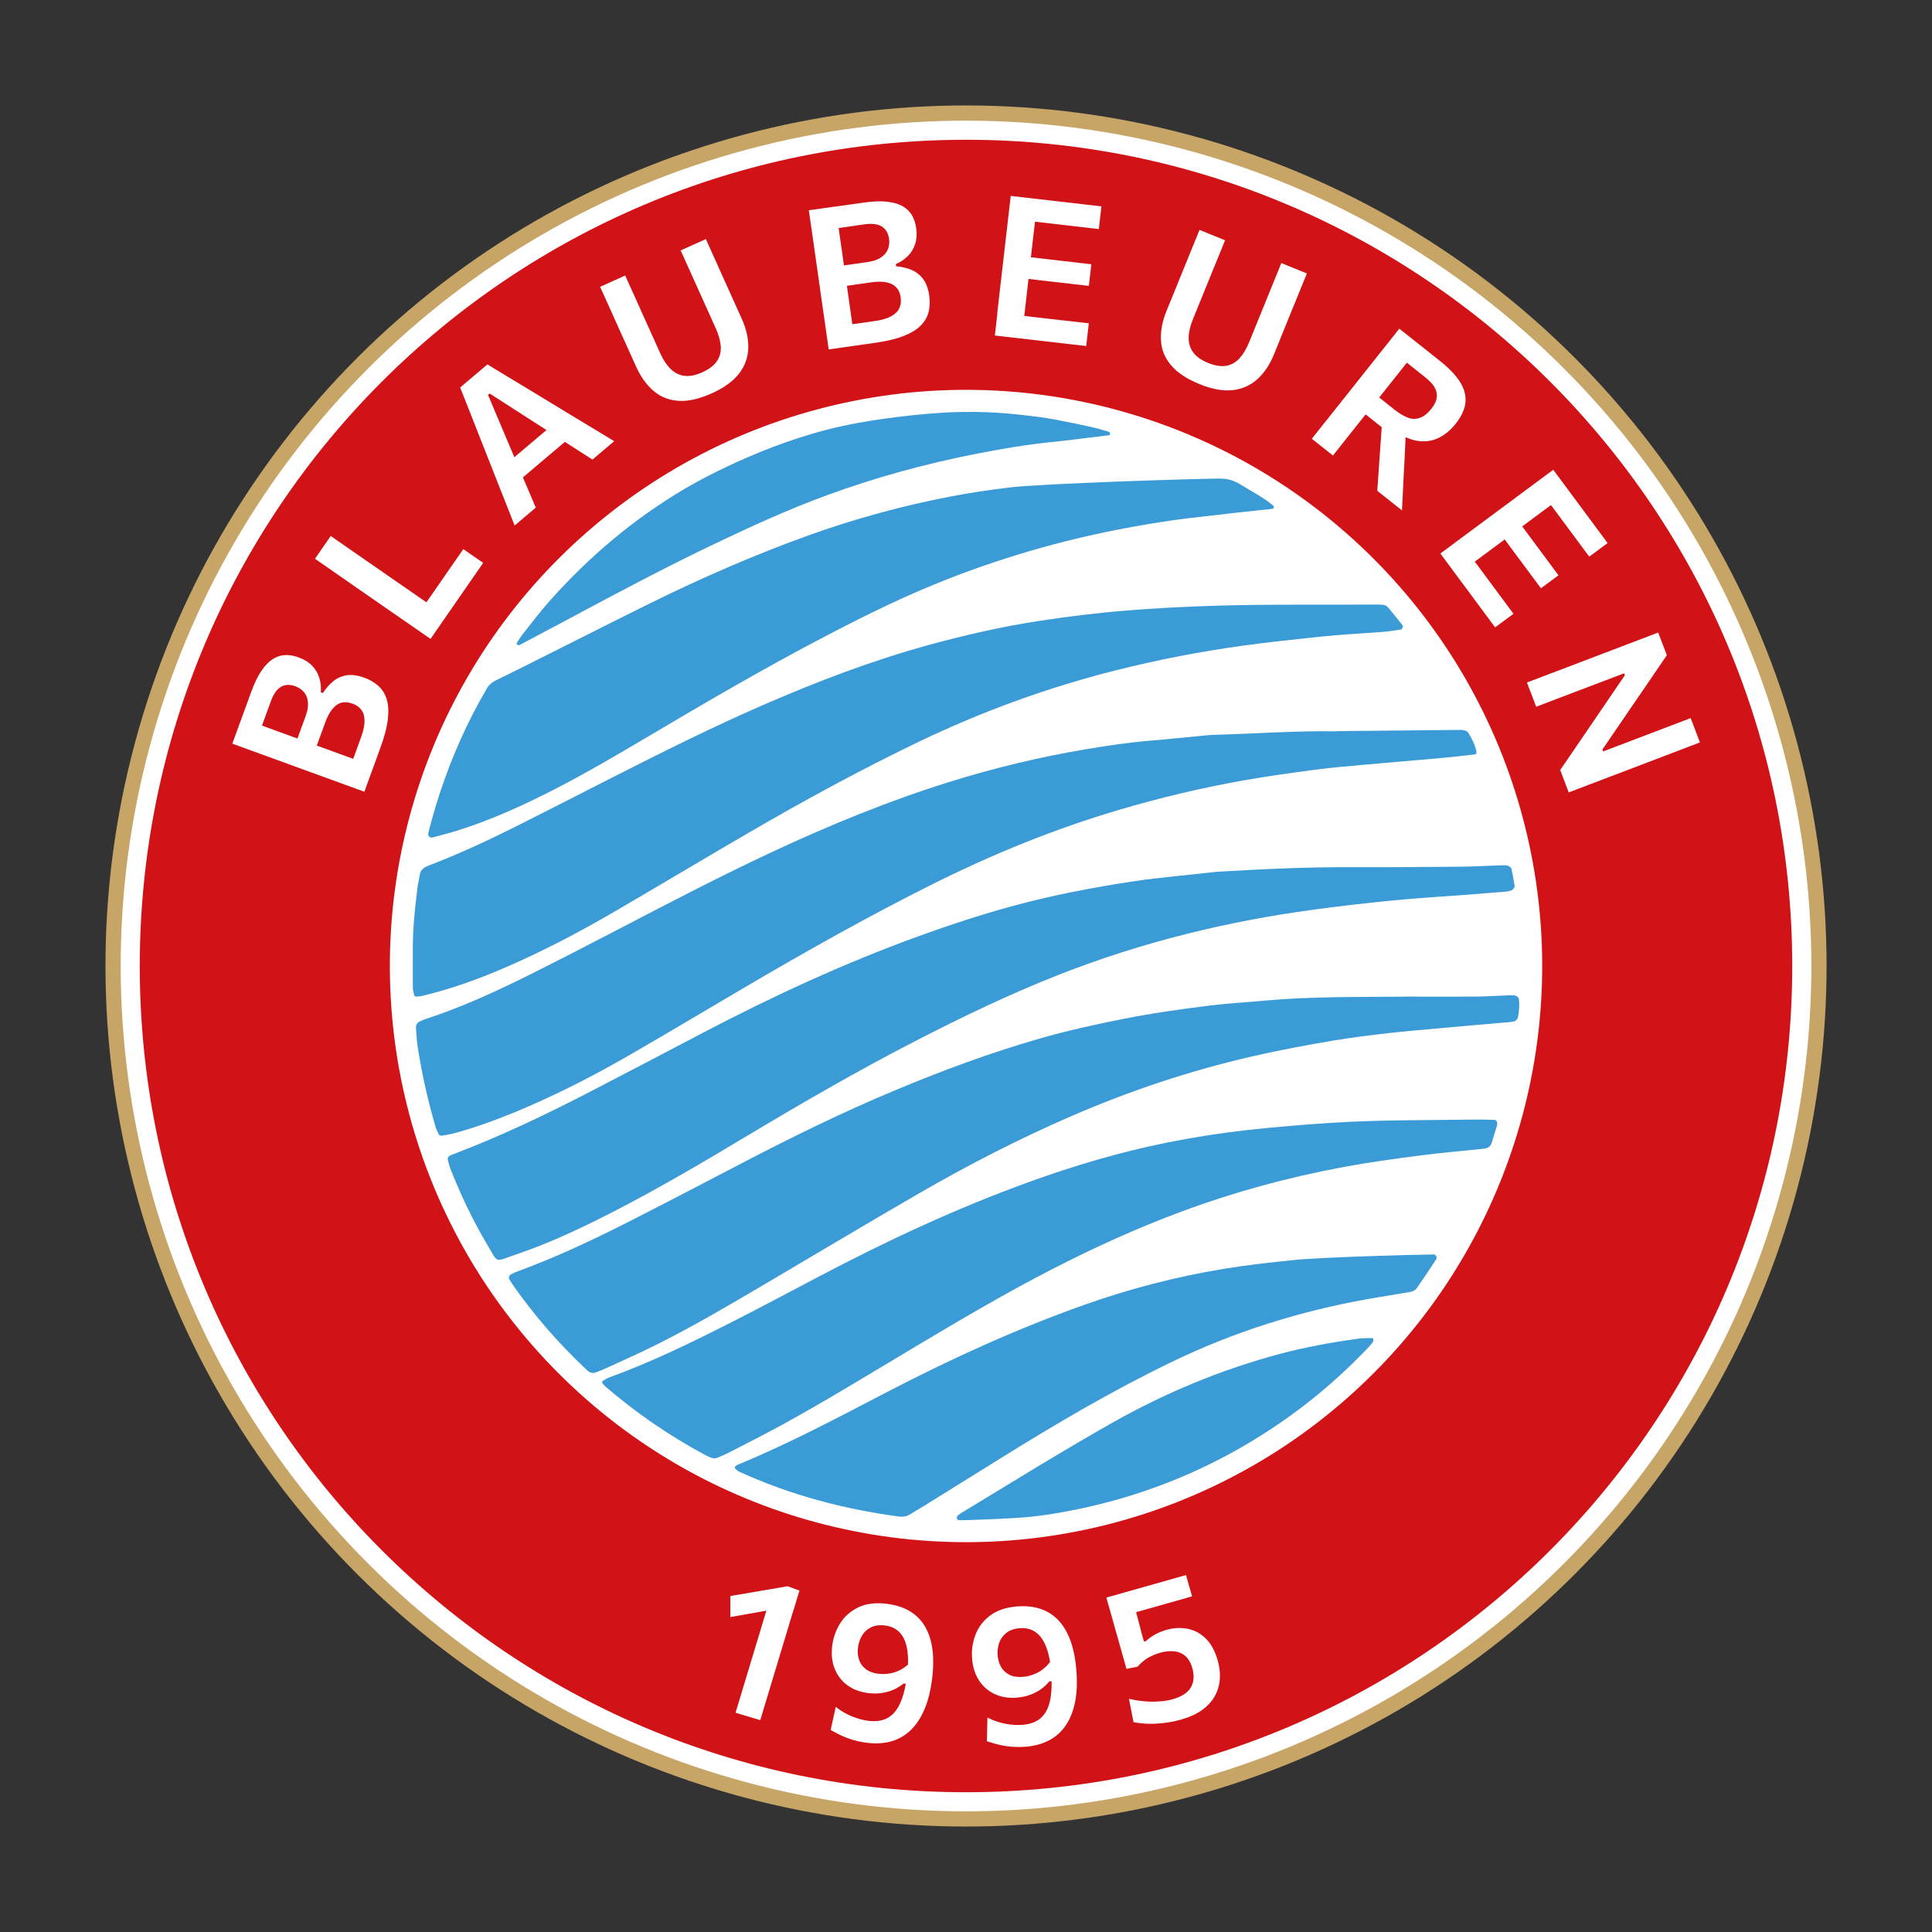
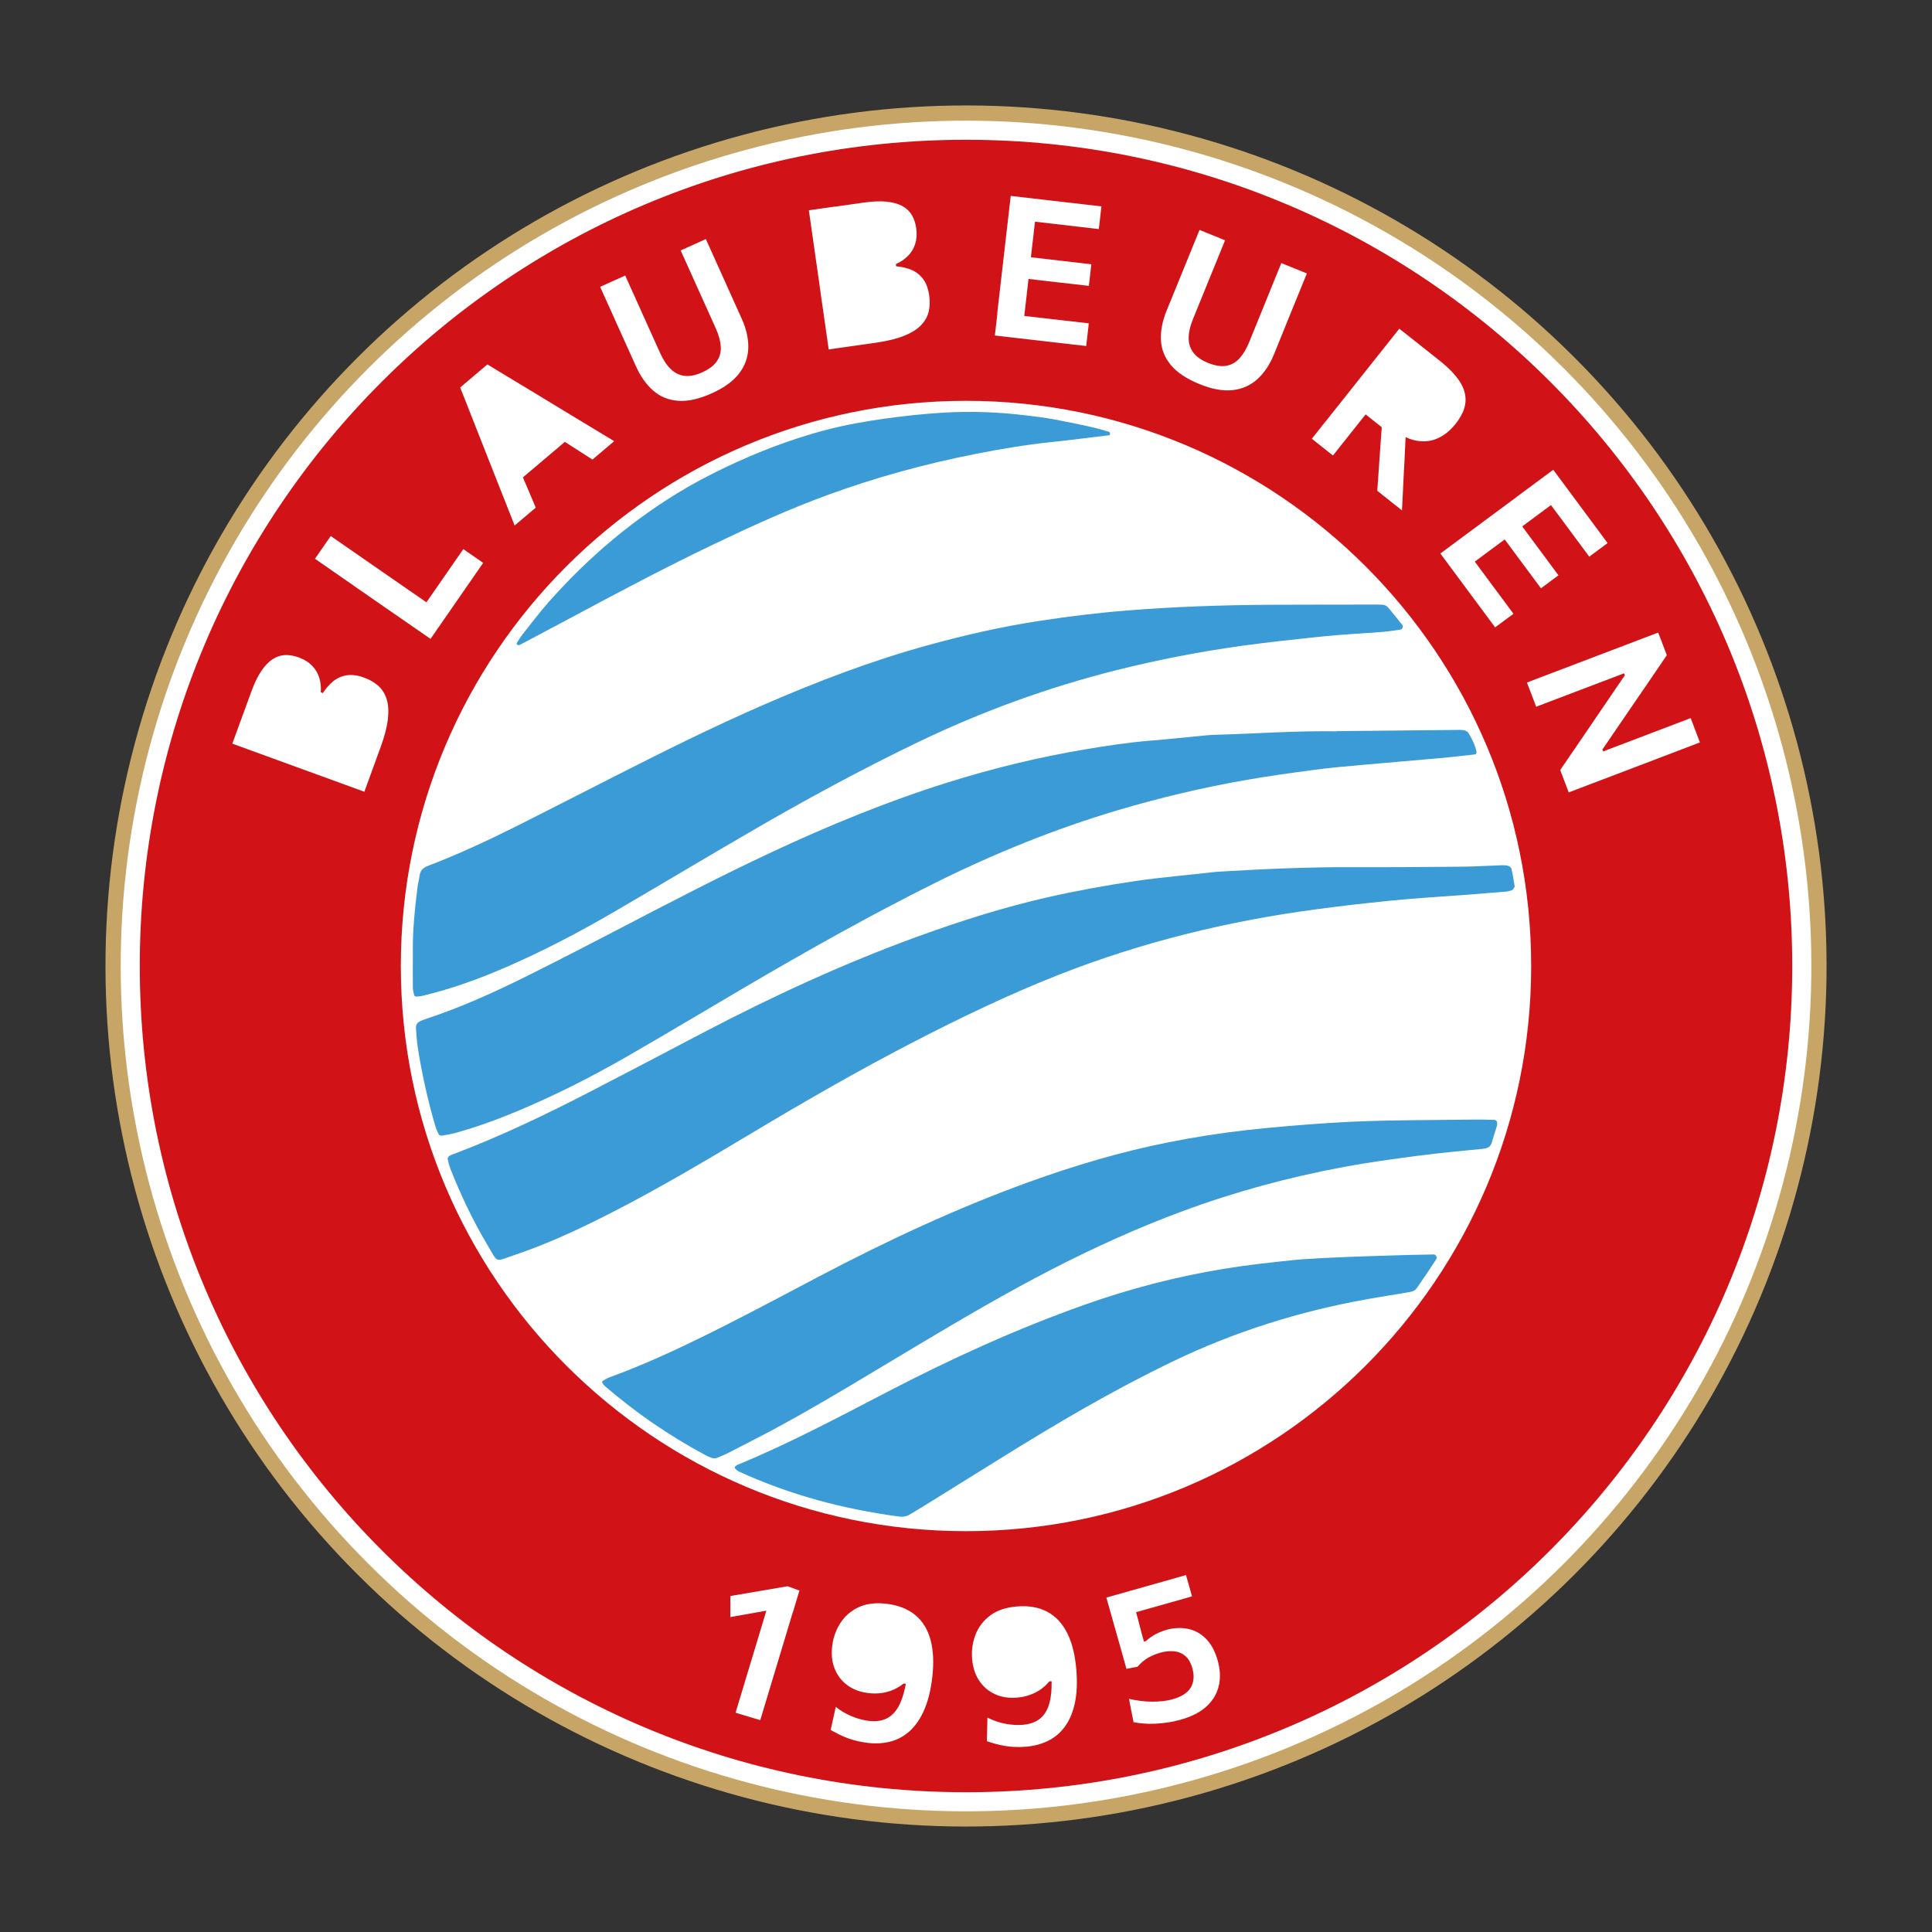
<svg xmlns="http://www.w3.org/2000/svg" data-name="Warstwa 1" viewBox="0 0 3200 3200">
  <rect x="0" y="0" width="3200" height="3200" fill="#333333" stroke="none" />
  <circle cx="1600" cy="1600" r="1412.7" transform="rotate(-45 1600.02 1599.95)" stroke-miterlimit="10" fill="#fff" stroke="#c6a567" stroke-width="25.2" />
  <g fill="#d11317">
-     <path d="M503.4 1146.4c-3.7-4.4-8.4-7.6-14.1-9.7-9.3-3.4-17.3-3-24.1 1-6.8 4.1-12.3 11.9-16.5 23.6l-14.8 40.5c7.6 2.8 15.2 5.6 23 8.4 7.8 2.8 16.5 6 26.1 9.5l9.7 3.5 13.6-37.3c3.2-8.7 4.4-16.4 3.7-23.1-.7-6.7-2.9-12.2-6.6-16.6zM905.1 712.3l-94-60.5-2.8 2.3 43.6 103.2 53.2-45zM1443.4 467.6l-40.7 5.8 2 13.9c1.4 9.7 2.6 18.5 3.7 26.3l3.3 23.4 37.5-5.3c11.1-1.6 19.9-4.1 26.5-7.7 6.6-3.5 11.2-7.9 13.7-13.2 2.6-5.3 3.3-11.3 2.4-18.2-1.5-10.8-6.5-18.1-14.8-22.1-8.3-3.9-19.5-4.9-33.6-2.9zM2332.2 692c6.9 2.3 13.5 2.4 19.9 0 6.4-2.3 12.5-7.3 18.6-14.8 4.7-6 7.6-11.5 8.6-16.5 1-5.1.7-9.8-.9-14.1-1.6-4.3-3.9-8.2-7.1-11.7-3.1-3.5-6.6-6.7-10.2-9.6l-30.9-24.6c-1.8 2.3-3.6 4.6-5.4 6.8-7.5 9.4-15.7 19.7-24.6 31l-15.8 19.9 25.4 20.2c8.2 6.5 15.7 10.9 22.6 13.3zM1396.4 429.4l1.4 10.2 39.3-5.6c9.2-1.3 16.5-3.8 22.1-7.6 5.6-3.8 9.4-8.3 11.5-13.6 2.1-5.3 2.7-11 1.9-17-1.4-9.8-5.5-16.7-12.3-20.8-6.8-4-16.3-5.2-28.6-3.4l-42.7 6.1c1.1 8 2.3 16.1 3.5 24.2 1.2 8.2 2.5 17.3 3.9 27.5zM583.6 1165.4c-10.2-3.7-19-2.9-26.4 2.6-7.4 5.5-13.5 14.9-18.4 28.3l-14.1 38.6 13.2 4.8c9.2 3.4 17.5 6.4 24.9 9.1l22.2 8.1 13-35.6c3.8-10.5 5.8-19.5 5.8-27s-1.7-13.6-5.1-18.3c-3.4-4.7-8.4-8.3-15-10.7zM1502.2 2729.6c-2.3-11.6-6.6-20.4-12.8-26.5-6.2-6.1-14.1-9.7-23.7-10.8-9.2-1.1-17 0-23.3 3.2-6.3 3.2-11.3 7.8-14.8 13.8-3.5 6-5.7 12.7-6.6 20-.8 7.2-.2 13.9 1.9 20s5.8 11.2 11.1 15.3c5.3 4.1 12.5 6.7 21.6 7.8 3.6.4 7.3.5 11.3.2 4-.3 8.1-.9 12.3-2 4.2-1.1 8.5-2.8 12.9-5.2 3.9-2.1 7.8-4.9 11.8-8.2.4-10.6-.2-19.8-1.7-27.7zM1732.2 2726.3c-4.5-10.9-10.4-18.7-17.7-23.5-7.3-4.8-15.7-6.8-25.4-6-9.2.7-16.6 3.3-22.2 7.7-5.6 4.4-9.5 9.9-11.9 16.4-2.3 6.6-3.2 13.5-2.6 20.9.6 7.3 2.5 13.7 5.7 19.3 3.2 5.6 7.9 9.9 13.9 12.9s13.6 4.1 22.7 3.4c3.6-.3 7.3-.9 11.1-2 3.8-1 7.7-2.5 11.7-4.4 3.9-1.9 7.8-4.5 11.7-7.7 3.4-2.8 6.7-6.3 10-10.4-1.6-10.4-4-19.4-7.1-26.8z" />
    <path d="M1600 231.5C844.2 231.5 231.5 844.2 231.5 1600S844.2 2968.5 1600 2968.5 2968.5 2355.8 2968.5 1600 2355.8 231.5 1600 231.5zm910.2 592.9c11.9-8.8 22.7-16.8 32.5-24.1 9.7-7.2 19.7-14.6 30-22.2l90 121.4-30.4 22.5c-6.2-8.3-12.7-17.2-19.7-26.6-7-9.4-15.3-20.6-24.8-33.4l-18.9-25.4c-1.8 1.3-3.6 2.6-5.3 3.9-9.7 7.2-20.6 15.2-32.5 24.1l-9.8 7.3 19.6 26.5c8.7 11.7 16.1 21.8 22.4 30.2 6.2 8.4 12.2 16.5 18 24.3l-29 21.5c-6-8.1-12.1-16.4-18.4-24.8-6.2-8.4-13.5-18.3-22-29.6l-19.6-26.5-13 9.6c-11.6 8.6-22.2 16.5-31.7 23.5-1.6 1.2-3.2 2.4-4.9 3.6l20.9 28.2c8 10.8 15.5 20.9 22.6 30.5 7.1 9.6 13.9 18.8 20.6 27.7l-30.4 22.5-90.7-122.3c10.1-7.5 20-14.8 29.5-21.9 9.5-7.1 20.1-14.9 31.7-23.5l63.3-46.9zm-314.4-126.6c7.4-9.3 15.6-19.6 24.6-30.9l49-61.7c9.2-11.6 17.6-22.1 25.1-31.6s15.3-19.2 23.2-29.2c5.3 4.2 11.5 9.1 18.7 14.8 7.2 5.7 14.8 11.8 23.1 18.3 8.2 6.5 16.7 13.3 25.4 20.2 14.6 11.6 25.5 22.9 32.8 34.1 7.3 11.2 10.5 22.5 9.6 34-.9 11.5-6.4 23.7-16.6 36.5-8.2 10.3-17.6 18.1-28.4 23.2-10.7 5.2-22.6 6.7-35.7 4.5-6-1-12.1-3-18.5-6l-1.8 38.5c-.5 8.9-1 18.3-1.5 28.2-.5 9.9-.9 19.7-1.4 29.3-.5 9.6-.9 18-1.3 25.4l-40.9-32.5c.8-11.3 1.6-22.2 2.3-32.7.7-10.5 1.4-20.6 2.1-30.6l3-42-26.7-21.2-6.7 8.4c-9 11.3-17.2 21.6-24.6 30.9-7.4 9.3-15 18.9-22.8 28.8l-35-27.8c7.9-9.9 15.5-19.5 22.8-28.8zm-263.5-183.3c1.6-4 3.8-9.3 6.5-15.9s5.6-13.8 8.9-21.8c3.2-8 6.5-15.9 9.7-23.9 5.6-13.8 10.7-26.3 15.3-37.5 4.5-11.2 9.2-22.7 14.1-34.6l42.3 17.2c-4.8 11.9-9.5 23.4-14.1 34.6-4.6 11.2-9.6 23.7-15.3 37.5l-23.9 58.8c-4.6 11.2-6.9 21.4-7 30.6-.1 9.2 2.4 17.3 7.6 24.3 5.2 7 13.4 12.8 24.6 17.3 11.4 4.6 21.3 6.2 29.8 4.8 8.5-1.4 15.9-5.5 22.1-12.3 6.2-6.8 11.6-15.8 16.2-27.1l23.9-58.7c5.6-13.8 10.7-26.3 15.2-37.5 4.6-11.2 9.2-22.7 14.1-34.6l42.3 17.2c-4.8 11.9-9.5 23.4-14.1 34.6-4.6 11.2-9.6 23.7-15.3 37.5-3.2 8-6.5 16-9.7 24-3.3 8-6.2 15.3-8.9 22-2.7 6.7-4.8 11.9-6.4 15.7-7.1 17.3-16.3 31.2-27.8 41.5s-25.1 16.3-41 18c-15.9 1.7-34.1-1.6-54.6-10-21.4-8.7-37.2-19.2-47.4-31.5-10.3-12.3-15.8-26.1-16.5-41.4-.8-15.3 2.4-31.7 9.5-49.1zm-280.6 4.7c1.4-11.8 2.9-24.9 4.5-39.2l9-78.3c1.7-14.7 3.2-28.1 4.6-40.1 1.4-12.1 2.8-24.4 4.3-37.1l150.2 17.3-4.3 37.6c-10.3-1.2-21.2-2.4-32.9-3.8-11.7-1.3-25.5-2.9-41.3-4.8l-31.5-3.6c-.3 2.2-.5 4.4-.8 6.6-1.4 12.1-2.9 25.4-4.6 40.1l-1.4 12.2 32.8 3.8c14.5 1.7 26.9 3.1 37.3 4.3 10.4 1.2 20.4 2.3 30 3.5l-4.1 35.8c-10.1-1.2-20.3-2.3-30.6-3.5-10.4-1.2-22.6-2.6-36.6-4.2l-32.8-3.8-1.8 16.1c-1.7 14.4-3.2 27.5-4.5 39.2-.2 2-.5 4-.7 6l34.9 4c13.3 1.5 25.9 3 37.7 4.3 11.8 1.4 23.3 2.7 34.3 3.9l-4.3 37.6-151.3-17.4c1.4-12.5 2.8-24.7 4.2-36.5zm-269.3-176.8c15.7-2.2 31.6-4.5 47.7-6.8 15.1-2.1 27.9-2.7 38.4-1.6s19.2 3.5 26.1 7.3c6.9 3.8 12.1 8.8 15.7 14.9 3.6 6.1 6 13.3 7.2 21.5 1.4 9.8.8 18.6-1.7 26.4-2.5 7.8-6.6 14.5-12.2 20-5.6 5.6-12.2 10-19.8 13.3l.5 3.7c9 .7 17.4 2.6 25.1 5.8 7.7 3.2 14.2 8.2 19.4 15 5.2 6.8 8.6 16.1 10.3 27.7 1.3 9.4 1 18.2-.9 26.5s-6.2 15.8-12.7 22.6c-6.5 6.8-15.8 12.6-28 17.5s-27.8 8.7-47 11.5c-11.3 1.6-21.8 3.1-31.6 4.5s-18.5 2.6-26.3 3.7c-7.8 1.1-14.4 2.1-20 2.9-1.8-12.5-3.5-24.6-5.2-36.4-1.7-11.7-3.5-24.8-5.6-39.1l-11.1-78.1c-2.1-14.6-4-28-5.7-40-1.7-12-3.5-24.3-5.3-36.9 12.7-1.8 26.9-3.8 42.7-6.1zm-347 113.7c5.3 11.7 10.4 23.1 15.4 34.1s10.5 23.3 16.6 36.9l26.1 57.9c5 11 10.7 19.7 17.4 26.2 6.6 6.5 14.2 10.2 22.9 11.3 8.6 1.1 18.5-.9 29.5-5.9 11.2-5.1 19.2-11.1 24.1-18.3 4.8-7.1 7-15.3 6.4-24.4-.6-9.2-3.4-19.3-8.4-30.4l-26-57.7c-6.1-13.6-11.7-25.9-16.6-36.9-5-11-10.1-22.4-15.4-34.1l41.7-18.8c5.3 11.7 10.4 23.1 15.4 34.1s10.5 23.3 16.6 36.9c3.5 7.8 7.1 15.7 10.6 23.6 3.6 7.9 6.8 15.1 9.8 21.7 3 6.5 5.3 11.7 7 15.5 7.7 17.1 11.3 33.3 10.9 48.7-.5 15.4-5.5 29.5-15.2 42.1-9.7 12.7-24.7 23.6-44.9 32.7-21 9.5-39.6 13.7-55.6 12.6-16-1.1-29.8-6.6-41.4-16.6-11.6-10-21.3-23.6-29-40.7-1.8-4-4.1-9.2-7-15.6-2.9-6.4-6.1-13.6-9.7-21.4-3.5-7.8-7.1-15.7-10.6-23.5-6.1-13.6-11.7-25.9-16.6-36.9-5-11-10.1-22.4-15.4-34.1l41.7-18.8zM807.2 603.5c10.9 6.7 21.6 13.2 32.1 19.5 10.4 6.3 22.1 13.3 34.9 21l72.1 43.8c11.6 7 23.6 14.2 35.8 21.6 12.3 7.4 24 14.5 35.2 21.3l-36 30.5c-11.2-7.2-22.8-14.6-34.6-22.2-3.8-2.4-7.4-4.8-11.1-7.1l-69.5 58.8c1.7 3.9 3.4 7.9 5.1 11.9 5.6 13.1 11 25.9 16.2 38.2l-35 29.6c-4.8-12.3-9.9-25.2-15.3-38.8-5.4-13.6-10.5-26.4-15.3-38.6l-30.9-78.4c-5.6-14.2-10.6-27-15.1-38.4-4.5-11.4-9-22.9-13.6-34.4l45.1-38.2zm-164.7 587.1c-1.4 13-5.4 28.7-12.1 46.9-3.9 10.7-7.6 20.7-10.9 30-3.4 9.3-6.4 17.6-9.1 24.9-2.7 7.4-5 13.7-6.9 19-11.9-4.3-23.4-8.5-34.5-12.6-11.1-4.1-23.5-8.6-37.1-13.5l-74.1-27c-13.9-5.1-26.6-9.7-38-13.8-11.4-4.2-23.1-8.4-35-12.8 4.4-12.1 9.3-25.6 14.8-40.5 5.4-14.9 10.9-30 16.5-45.2 5.2-14.3 10.8-25.9 16.7-34.6 5.9-8.8 12.2-15.3 18.8-19.6 6.6-4.3 13.4-6.5 20.6-6.8 7.1-.3 14.6 1 22.3 3.8 9.3 3.4 16.8 8 22.5 13.9 5.7 5.9 9.6 12.6 11.9 20.2 2.3 7.6 3.1 15.5 2.4 23.7l3.5 1.3c4.9-7.6 10.5-14.1 17-19.4s13.9-8.6 22.4-10c8.5-1.4 18.3 0 29.3 4 8.9 3.2 16.5 7.7 22.9 13.3 6.4 5.6 11 12.9 13.9 21.8 2.9 8.9 3.6 19.9 2.2 33zm-56.8-220.7c-12.3-8.5-23.3-16.2-33.3-23.1-9.9-6.9-20.2-14-30.7-21.3l26.1-37.7c10.6 7.3 20.8 14.4 30.7 21.3s21 14.6 33.3 23.1l58.8 40.7c11.9 8.2 22.7 15.7 32.4 22.4 1.1.8 2.2 1.5 3.3 2.3l16.2-23.3c6.6-9.6 12.5-18 17.5-25.3 5-7.3 9.7-14.1 14.1-20.3 4.3-6.3 8.8-12.7 13.3-19.2l32.9 22.8-87.2 125.9c-10.4-7.2-20.4-14.2-30.2-20.9-9.7-6.8-20.6-14.3-32.5-22.5L585.7 970zm727.2 1701.2c-3.8 12.5-7.6 25.1-11.4 37.9l-21.8 72.2c-3.9 12.9-7.4 24.6-10.6 35.2-3.2 10.5-6.5 21.4-9.9 32.7l-40.9-12.3c3.4-11.3 6.7-22.1 9.9-32.7 3.2-10.5 6.7-22.2 10.6-35.2l19.5-64.5c3.3-10.8 6.5-21.7 9.8-32.5.4-1.4.8-2.7 1.2-4.1-6.1 1.1-12.3 2.2-18.4 3.3-13.7 2.4-27.4 4.8-41.2 7.3v-34.9c16-2.7 31.7-5.4 47.5-8.1 15.8-2.7 31.5-5.4 47.4-8.1l19.5 7.2c-3.6 12.1-7.3 24.4-11.1 36.8zm231.2 107.4c-2.4 20.3-6.6 37.7-12.7 52.2s-13.8 26.1-23 35c-9.2 8.8-19.8 15-31.8 18.4-12 3.4-25 4.3-39 2.7-6.1-.7-11.9-1.7-17.4-3-5.5-1.3-10.9-2.9-16-4.8s-10-4-14.8-6.4c-4.8-2.4-9.3-4.8-13.6-7.2l8.5-38.3c4.1 3.3 8.4 6.3 12.9 8.9 4.5 2.6 9.1 4.9 13.8 6.8 4.7 1.9 9.3 3.5 14.1 4.8 4.7 1.3 9.3 2.1 13.7 2.7 13.2 1.5 24.1-.3 32.7-5.6 8.6-5.2 15.4-13.9 20.4-25.8 3.5-8.4 6.3-18.3 8.4-29.9l-3.5-.6c-3.9 3.1-8 5.8-12.4 8.1s-9.1 4.2-13.9 5.5c-4.8 1.4-9.9 2.3-15.2 2.7-5.3.4-10.8.3-16.6-.4-13.7-1.6-25.4-5.9-35-12.9-9.6-7-16.6-16.1-21.1-27.2-4.5-11.1-5.9-23.6-4.3-37.5 1.6-13.7 6-26.3 13.2-37.8 7.2-11.5 17.2-20.3 29.9-26.5 12.8-6.2 28.3-8.2 46.6-6.1 19.5 2.3 35.3 8.4 47.6 18.4 12.3 10 20.8 23.7 25.6 41.2 4.8 17.4 5.7 38.4 2.9 62.9zm236.4 41.2c-3.2 15.4-8.4 28.3-15.8 38.8-7.3 10.5-16.5 18.6-27.6 24.3-11.1 5.7-23.6 9.1-37.7 10.3-6.1.5-12 .6-17.7.4-5.7-.2-11.2-.7-16.6-1.6-5.4-.9-10.6-2-15.7-3.4s-10.1-2.9-14.8-4.5l.9-39.2c4.7 2.5 9.5 4.5 14.4 6.2 4.9 1.7 9.9 3 14.8 4s9.8 1.6 14.7 1.9c4.9.3 9.5.3 14 0 13.2-1.1 23.6-5 31-11.8 7.4-6.8 12.4-16.6 15-29.3 1.8-8.9 2.6-19.2 2.4-31h-3.6c-3.2 3.8-6.7 7.3-10.6 10.4-3.9 3.2-8.1 5.9-12.5 8.1-4.5 2.3-9.2 4.1-14.4 5.6-5.1 1.5-10.6 2.4-16.3 2.9-13.8 1.1-26.1-.8-36.8-5.9-10.8-5-19.4-12.5-26-22.5-6.5-10-10.4-22-11.5-36-1.1-13.8.7-27 5.6-39.7 4.8-12.7 12.9-23.3 24.2-31.8 11.3-8.6 26.1-13.6 44.5-15.1 19.5-1.6 36.3 1.4 50.2 8.8 14 7.4 25 19.2 33.1 35.4 8.1 16.2 13.1 36.6 15.1 61.2 1.6 20.4.9 38.3-2.3 53.7zm238.3-28.1c-2.8 13-9.4 24.4-19.8 34.2-10.4 9.8-24.7 17.3-43.2 22.5-7.1 2-14.3 3.6-21.4 4.6-7.2 1.1-14.1 1.8-20.9 2.1-6.8.3-13.2.2-19.3-.3-6.1-.5-11.7-1.3-16.7-2.2l-7.6-38.7c6.5 1.5 13 2.7 19.5 3.5 6.4.8 12.7 1.2 18.8 1.2 6.1 0 12-.3 17.7-.9 5.7-.6 11.1-1.6 16.3-3.1 15-4.2 25-10.8 30.2-19.6 5.1-8.9 5.9-19.5 2.5-31.8-2.5-9-6.4-15.7-11.6-20.2-5.2-4.5-11.4-7.1-18.6-7.8-7.2-.7-14.9 0-23.2 2.4-6.9 2-13.5 4.7-19.7 8.2-6.2 3.5-12.1 8.5-17.7 14.9l-18.3 3.6-9.9-35.2c-4.2-14.9-8.3-29.3-12.2-43.2-3.9-13.9-7.7-27.2-11.2-39.7l131.9-37.3 10 35.3c-12.4 3.5-24.8 7-37.4 10.6-12.6 3.6-25.1 7.1-37.5 10.6l-17.8 5c1.1 4 2.2 7.9 3.2 11.9 2.2 8.4 4.4 16.6 6.5 24.9l3.4 11.9 3.3-.9c4.7-4.4 10-8.1 15.7-11.2 5.7-3.1 11.8-5.5 18-7.3 12.1-3.4 23.9-4 35.3-1.8 11.4 2.2 21.4 7.6 30.1 16.2 8.7 8.6 15.2 20.6 19.6 35.9 4.2 14.9 4.9 28.8 2.1 41.8zM1600 2536.1c-517 0-936.1-419.1-936.1-936.1S1083 663.9 1600 663.9s936.1 419.1 936.1 936.1-419.1 936.1-936.1 936.1zm1143-1278.7l-73.5 28c-13.5 5.1-25.8 9.8-36.9 14-11.1 4.2-22.5 8.6-34.3 13.1l-14.1-37.1c9.7-14.2 19.9-29 30.5-44.6 10.6-15.5 22.2-32.6 34.8-51.1l41.8-61.3-1.2-3.2-74.5 28.3c-13.5 5.1-25.8 9.8-36.9 14-11.1 4.2-22.5 8.6-34.3 13.1l-15.3-40.1c11.8-4.5 23.2-8.8 34.3-13.1 11.1-4.2 23.4-8.9 36.9-14l73.5-28c13.9-5.3 26.5-10.1 37.8-14.4 11.3-4.3 22.9-8.7 34.9-13.3l14.3 37.5c-11.7 17.3-22.9 33.6-33.5 49.2-10.6 15.5-21.2 31-31.8 46.4l-41.4 60.6 1.2 3.2 72.3-27.5c13.9-5.3 26.5-10.1 37.8-14.4 11.3-4.3 22.9-8.7 34.9-13.3l15.3 40.3c-12 4.6-23.6 9-34.9 13.3-11.3 4.3-23.9 9.1-37.8 14.4z" />
  </g>
-   <circle cx="1600" cy="1600" r="936.1" transform="rotate(-45 1600.02 1599.95)" fill="none" stroke="#fff" stroke-width="36.4" stroke-miterlimit="10" />
  <g fill="#3b9bd6">
    <path d="M2214.3 1211c65-.7 131.9-1.4 198.7-2 3.9 0 7.8-.3 11.6.5 2.6.5 6 2 7.3 4.1 6 9.9 11.4 20.1 13.6 31.7.4 2.3-.6 4-2.8 4.3-20.2 2.2-40.3 4.6-60.6 6.4-41.5 3.7-83 7-124.4 10.8-27 2.4-54 4.7-80.9 8.3-39.3 5.2-78.7 10.7-117.7 17.6-69.6 12.4-138.3 28.7-206.1 48.8-106.1 31.4-208.1 72.9-307.1 122.3-105.8 52.8-208.7 110.7-310.6 170.5-65.1 38.2-129.9 77.1-195.4 114.8-60.4 34.8-122.6 66.3-187.1 93-32.2 13.3-65 25.2-98.6 34.4-7.4 2-15.1 3.4-22.7 4.6-1.5.2-4.1-1.1-4.8-2.4-2.2-4.3-4.3-8.7-5.6-13.3-12.5-42.8-22.2-86.2-29.1-130.2-1.7-10.5-2.2-21.2-3-31.8-.5-5.6 2-9.6 6.6-11.7 2.7-1.2 5.3-2.5 8-3.4 60-19.6 117.2-45.7 173.5-73.8 48.5-24.2 96.7-49.1 144.8-74.1 85-44.3 170-88.7 256.8-129.2 94.8-44.3 191.4-84 291.3-115.3 74.9-23.5 151.1-41.9 228.4-54.9 35.3-5.9 70.7-11.3 106.5-14.2 30.9-2.5 61.7-5.9 92.5-8.8 4.8-.5 9.7-.8 14.5-.9 66.8-1.8 133.5-6.9 202.2-5.8z" />
    <path d="M2508.7 1469c-2 2.6-2.8 4.8-4.3 5.4-3.5 1.3-7.3 2.2-11.1 2.5-21.2 1.8-42.5 3.5-63.7 5.1-33.8 2.5-67.7 4.6-101.5 7.5-28.9 2.5-57.8 5.7-86.7 8.9-20.2 2.2-40.4 5-60.5 7.6-146.6 19.4-289.2 54.3-426.9 108.4-82.1 32.3-161.6 70.5-239.9 110.9-93.9 48.5-185.3 101.3-275.9 155.6-71.5 42.8-143.2 85.2-217.3 123.5-54.3 28-109.4 54.3-167.3 73.8-35.2 11.8-27.6 15.3-46.5-16.5-23.8-40-43.8-82-60.9-125.4-2.1-5.4-3.5-11-4.7-16.7-.3-1.4 1.1-3.8 2.4-4.7 2.3-1.6 5.2-2.6 7.9-3.6 76.2-28.9 149.6-63.9 222-101.2 63.7-32.9 127.1-66.3 190.6-99.6 116-60.7 234.6-115.5 357.8-160.1 69.2-25.1 139.4-47.4 211.2-63.8 49.1-11.2 98.6-20.2 148.5-27.5 43.2-6.3 86.6-9.7 129.9-14.8 3.8-.4 7.7-.6 11.6-.8 71.6-4.3 143.2-7.4 215-7.2 61.1.2 122.1-.2 183.2-.8 21.3-.2 42.6-1.6 63.9-2.3 3.8-.1 7.9-.3 11.5.6 2.5.6 5.9 2.9 6.4 4.9 2.4 10.3 3.9 20.8 5.5 30.2zM683.8 1578.2c-.6-36.9 3.4-73.5 7.9-110.1.7-5.8 2.5-11.4 3.2-17.1.9-8.7 5.4-13.5 13.6-16.7 49.8-19.1 98.1-41.4 145.8-65.3 53.7-26.9 107.1-54.4 160.6-81.6 82.9-42.1 166.1-83.7 251.4-120.7 88-38.2 177.5-72.4 270.2-97.9 60.7-16.7 122-30.8 184.3-40.3 48.9-7.5 97.8-13.5 147.1-17.4 78.3-6.3 156.7-8.9 235.2-9.4 58.2-.3 116.3-.2 174.5-.3 3.9 0 7.8 0 11.6.2 4.1.1 7.7 1.8 10.2 4.8 8.1 9.6 15.9 19.5 23.7 29.3 1.4 1.8-.6 6.6-3 7-9.6 1.4-19.1 3-28.7 3.8-34.8 2.8-69.7 4.3-104.3 8-42.4 4.5-84.7 8.9-127 14.7-71.1 9.8-141.3 23.3-210.9 40.8-113.1 28.4-222.1 68.1-327.2 118.5-96.1 46.2-189.7 97.1-281.8 150.7-74.5 43.3-148.5 87.7-223 131.1-58.6 34.1-118.7 65.6-181 92.5-44.5 19.2-90 35.6-137.3 46.8-2.8.7-5.7.6-8.6 1-2.4.3-3.9-.6-4.4-2.9-.8-3.7-2-7.5-2.1-11.3-.2-19.4 0-38.8 0-58.1z" />
-     <path d="M2323.9 1650.7c39.7 0 79.5.2 119.2 0 17.4-.1 34.8-1.4 52.3-2 4.8-.2 9.8-.5 14.4.3 2.3.4 5.5 3.1 5.8 5.2.9 5.7.8 11.5.4 17.3-1.5 21.4-4.1 20.5-22.5 22-36.7 3-73.3 6.4-110 9.7-28 2.5-56 4.8-83.9 8-29.8 3.4-59.6 7.1-89.2 12-45.8 7.6-91.5 16.2-136.8 26.6-102.2 23.5-201.2 56.5-297.4 98.1-88.1 38.1-173.3 82-256.3 130-85.5 49.5-170.3 100.2-255.4 150.4-57.6 33.9-115.2 67.8-175 97.8-28.5 14.4-57.8 27.2-86.8 40.6-5.3 2.4-10.7 4.5-16.2 6.5-5 1.9-9.4.5-13.3-3-1.4-1.3-2.9-2.5-4.3-3.9-45.1-42.8-85.8-89.5-121.2-140.7-1.6-2.4-3-5-4.4-7.5-1.2-2.1.3-6 2.8-7.2 2.6-1.3 5.1-2.8 7.8-3.8 63.8-23.3 125.2-51.9 185.6-82.6 62.2-31.6 124-63.8 185.8-96.1 84.1-44 169.3-85.8 256.9-122.4 78.7-32.9 158.5-62.5 240.5-86 45.6-13.1 91.9-23.3 138.5-32.5 47.5-9.4 95.5-16.2 143.5-22.1 29.8-3.7 59.8-5.2 89.7-8 76.4-7.1 152.9-5.8 229.5-6.6zM2020.6 792.7c12.1 0 22.8 2.9 33 9.2 18.9 11.7 38.9 21.6 56 36.2.5.4.4 1.8.2 2.7-.2.7-.8 1.8-1.4 1.9-20.2 2.2-40.4 4.2-60.6 6.5-26.9 3-53.8 6.1-80.7 9.3-28.8 3.5-57.5 8.1-86.1 13.2-105.1 18.6-207.5 47.1-307 85.7-70.5 27.3-138.3 60.5-205.2 95.5-104.8 54.6-206.6 114.4-308.2 174.6-45 26.7-90.2 52.9-136.6 77-53.4 27.6-107.8 52.7-165.2 70.8-13.8 4.4-27.9 8-41.9 11.7-5.5 1.5-8.8-2.5-7.2-8.6 3.5-13.1 6.9-26.2 10.8-39.2 18.6-62.3 43.2-122.2 74.7-179.2 3.3-5.9 6.9-11.7 10-17.7 3.7-7.2 9.1-12 16.5-15.6 27.9-13.5 55.5-27.5 83.2-41.4 58-29 115.8-58.5 174-87.1 84.3-41.5 170.3-79 258.7-110.9 77.5-27.9 156.8-49.6 237.7-65.1 31.3-6 62.9-10.6 94.7-14.6 53.9-6.7 309.2-14.7 350.9-15z" />
    <path d="M2479.6 1858.3c0 2 .4 4 0 5.8-2.7 9.3-6 18.4-8.5 27.7-2.1 7.9-7.5 10.3-14.9 11-35.6 3.6-71.3 6.7-106.8 11.4-41.3 5.4-82.5 11-123.4 18.6-91.5 17-181.1 41.3-268.4 73.7-73.6 27.3-145 59.7-214.8 95.6-76.7 39.4-150.9 83.2-224.9 127.3-74 44.1-147.4 89.4-223 130.8-28.9 15.8-58.3 30.6-87.5 45.7-6 3.1-12.3 5.7-18.5 8.3-3.7 1.6-7.6 1.7-11.3.1-3.6-1.5-7.1-3.1-10.5-4.9-59.2-31.7-114-69.6-164.9-113.3-1.4-1.2-2.6-2.8-3.8-4.4-1.5-2-1.4-3.8.4-4.8 3.3-1.9 6.6-4.1 10.2-5.4 68.4-24.9 133.7-56.5 198.5-89.4 50.1-25.4 99.6-51.9 149.3-78 112.3-59.1 227.1-112.7 346.6-156 75.6-27.4 152.6-50.3 231.5-66 43.7-8.7 87.6-15.6 131.9-20.5 45.3-5 90.6-8.7 136-11.7 79.3-5.2 158.8-4.4 238.2-5.5 11.6-.2 23.2.1 34.8.5 1.4 0 2.8 2.1 4 3.2z" />
    <path d="M2374.5 2077.7c3.9 0 6.4 4.9 4.1 8.4-10.6 16.2-21.3 32.3-32.4 48.1-2 2.8-6.2 4.9-9.8 5.5-23.8 4.3-47.8 7.8-71.6 12.1-112.1 20-219.7 53.7-322.6 103.3-98.9 47.6-193.1 103.1-286 161-42.8 26.7-85.6 53.2-128.4 79.8-6.6 4.1-13.4 7.8-19.9 12-6.1 4-12.5 4.8-19.4 3.9-91.7-12.3-180.3-35.8-264.7-74.5-2.4-1.1-4.4-3.3-6.3-5.2-.5-.5-.7-2.3-.2-2.7 1.3-1.3 2.8-2.6 4.5-3.3 85.2-35.1 166.5-78.4 248.1-120.8 105.8-55 214.1-104.4 326.7-144.3 75.1-26.6 151.8-46.5 230.3-59.4 38.2-6.3 76.7-10.5 115.3-14.5 44.4-4.7 199.4-9.1 232.3-9.3zM1836.6 720.9c-31.7 3.8-63.4 8-95.2 11.3-42.4 4.4-84.4 11.5-126.2 19.8-83.7 16.5-165.8 39-245.9 68.4-62.8 23-123.6 50.7-183.9 79.5-82.2 39.2-162.6 81.9-242.8 124.9-27.3 14.6-54.7 29.1-82.1 43.6-.7.4-1.8.1-2.6-.1-2.5-.8-2.7-2.3-1.2-4.5 2.7-4 5.1-8.3 8-12 14.5-18.2 28.4-36.9 43.8-54.3 67.6-76.5 143.3-139.6 227.3-188.9 13.5-7.9 127.4-73.9 257.8-102.6 63.9-14.1 135.6-20 143.8-20.7 15.4-1.2 33.4-2.7 57.7-3 57.5-.9 100.7 5.3 127.5 8.6 27 3.4 91.1 17.4 96.7 19.2 2.3.6 14.4 4.1 17.9 5.2 0 0 2.1 2.8 1.4 4-.7 1.2-1.3 1.8-2 1.8z" />
-     <path d="M1589.2 2518c-1.5 0-3.7-1.3-4.2-2.6s0-3.8 1.1-4.9c2-2 4.5-3.6 7-5.1 82.7-50.1 164.9-101.2 249.1-148.8 87.9-49.7 180.6-88.2 278.3-114.3 42.1-11.2 84.9-18.9 128-24.9 7.6-1.1 15.4-.9 23.1-1.2.9 0 2.6.4 2.6.8.3 1.8.8 4.1 0 5.4-2.1 3.2-4.7 6.1-7.4 8.9-64.3 68-137.4 124.8-219 170.6-82.5 46.2-170.1 78.7-262.6 97.8-33.1 6.8-66.5 12.3-100.4 14.4-21.2 1.4-85 4.1-95.6 3.9z" />
  </g>
</svg>